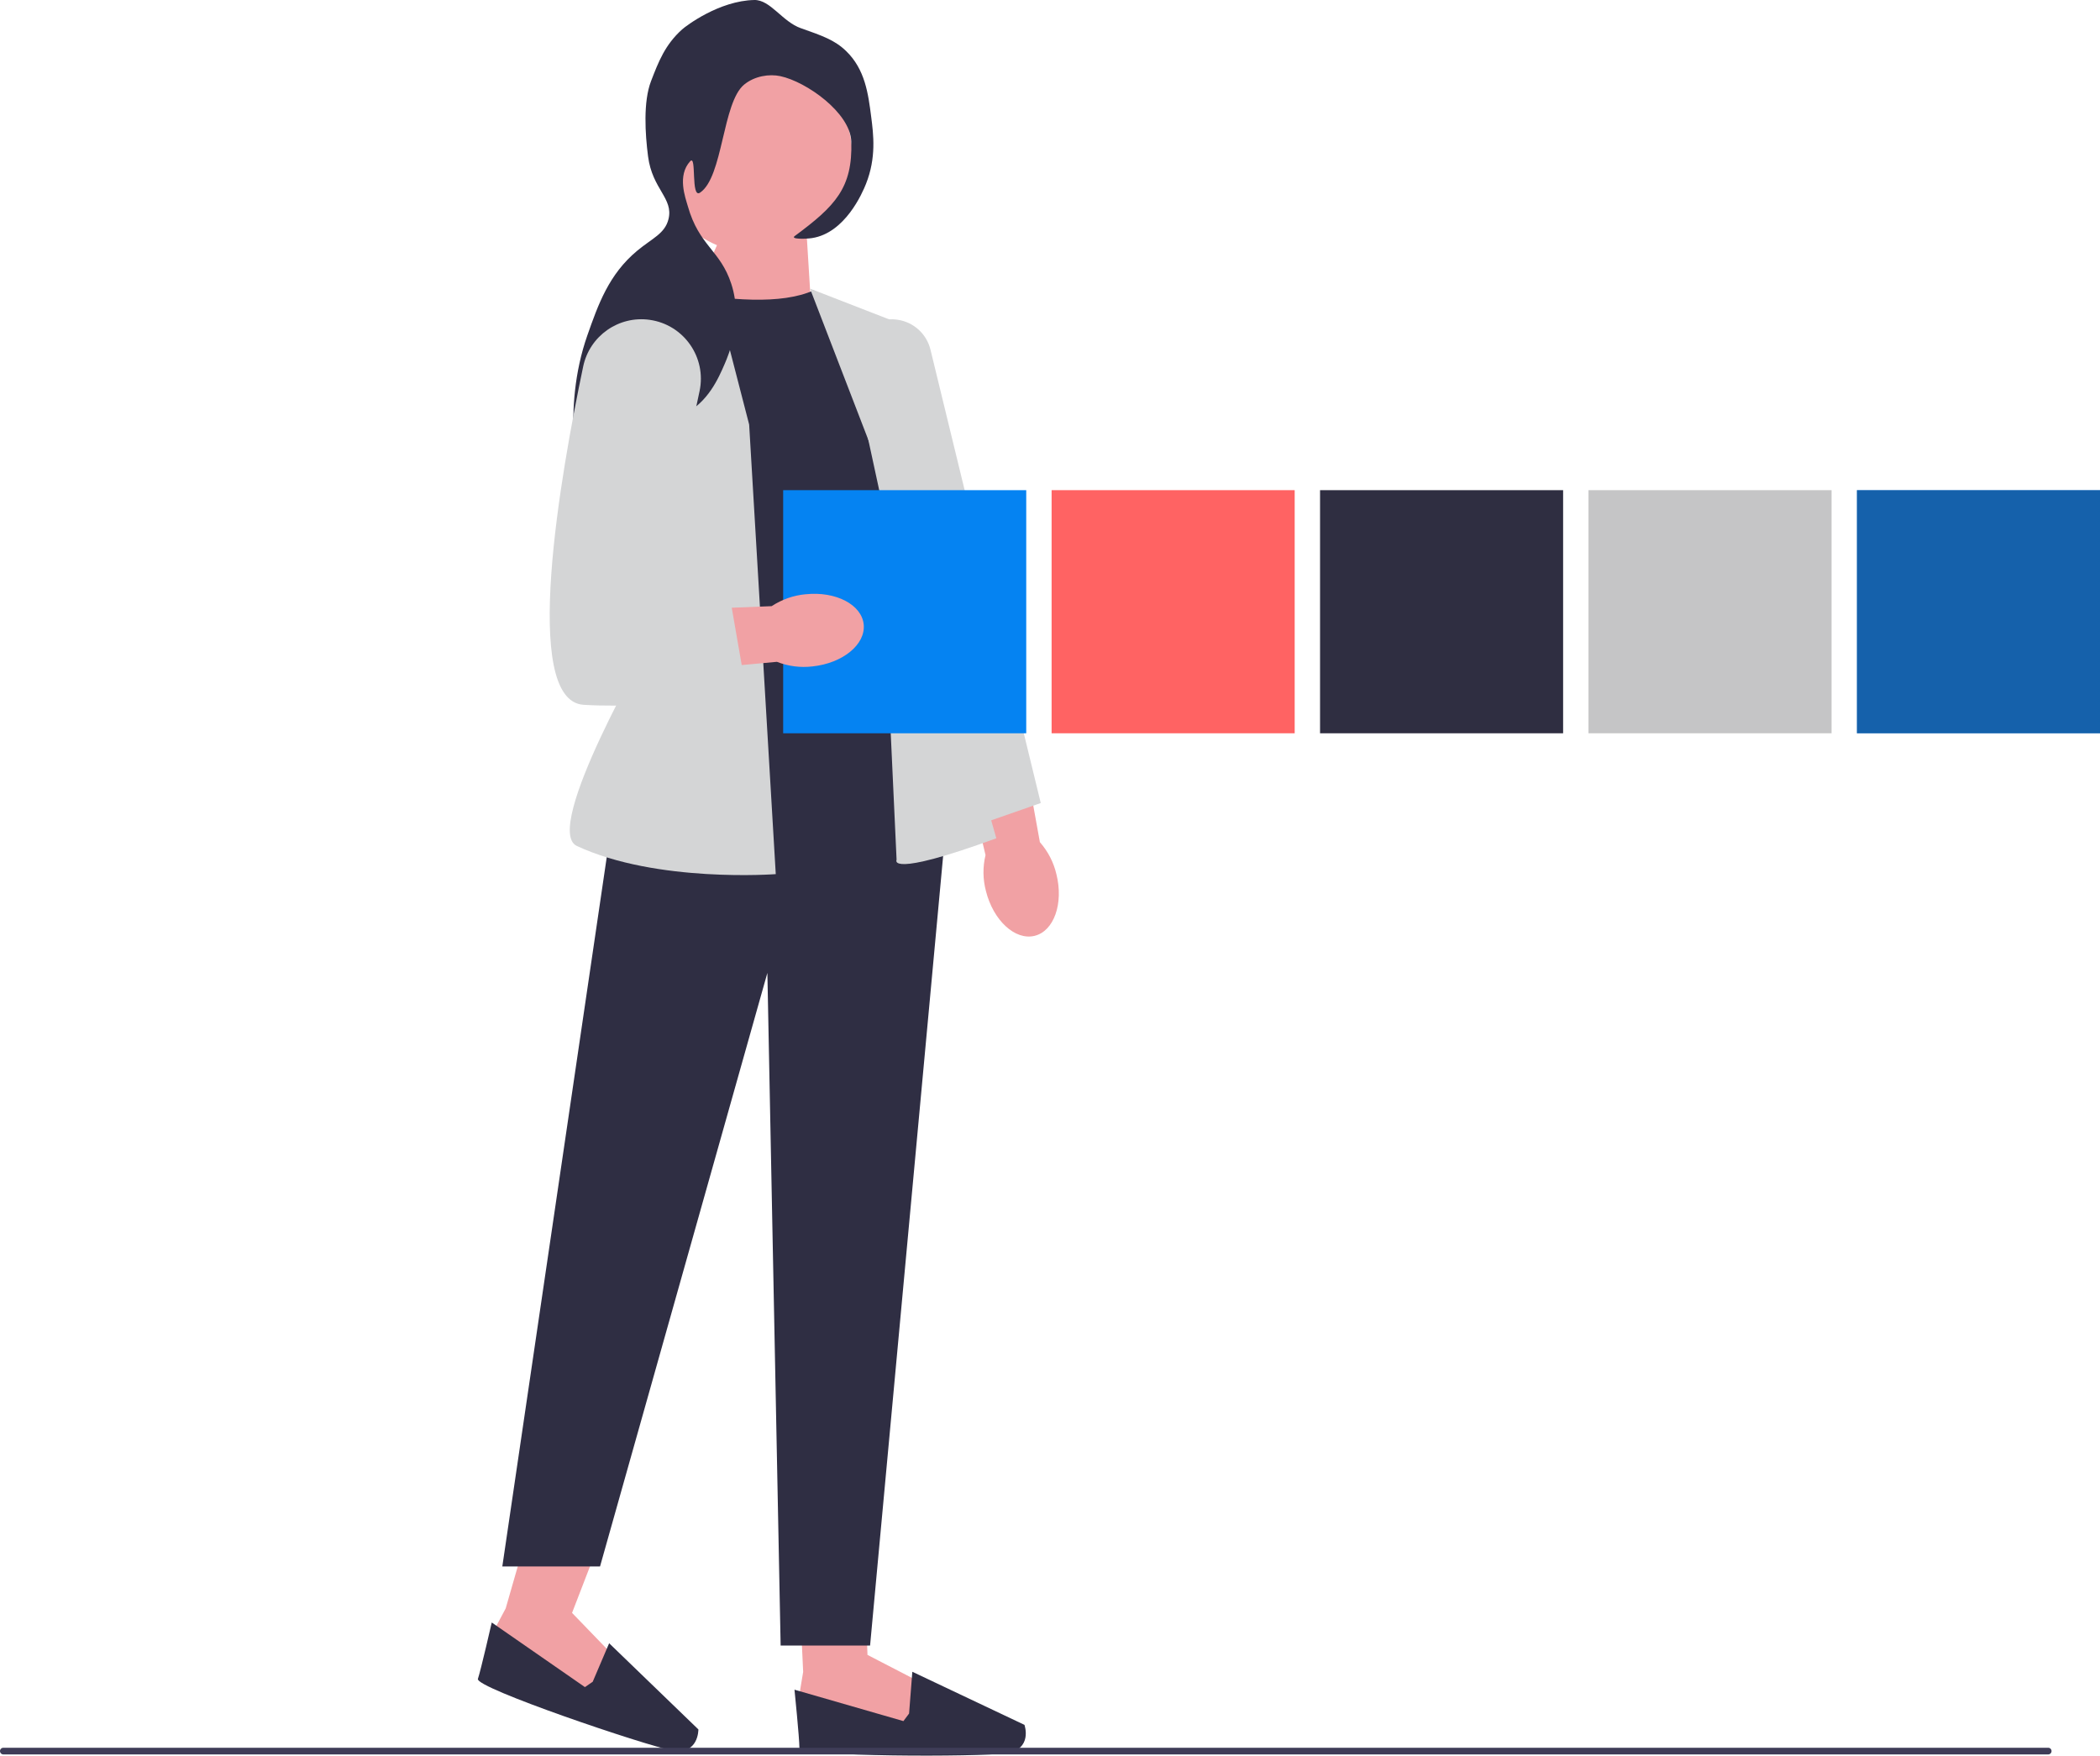
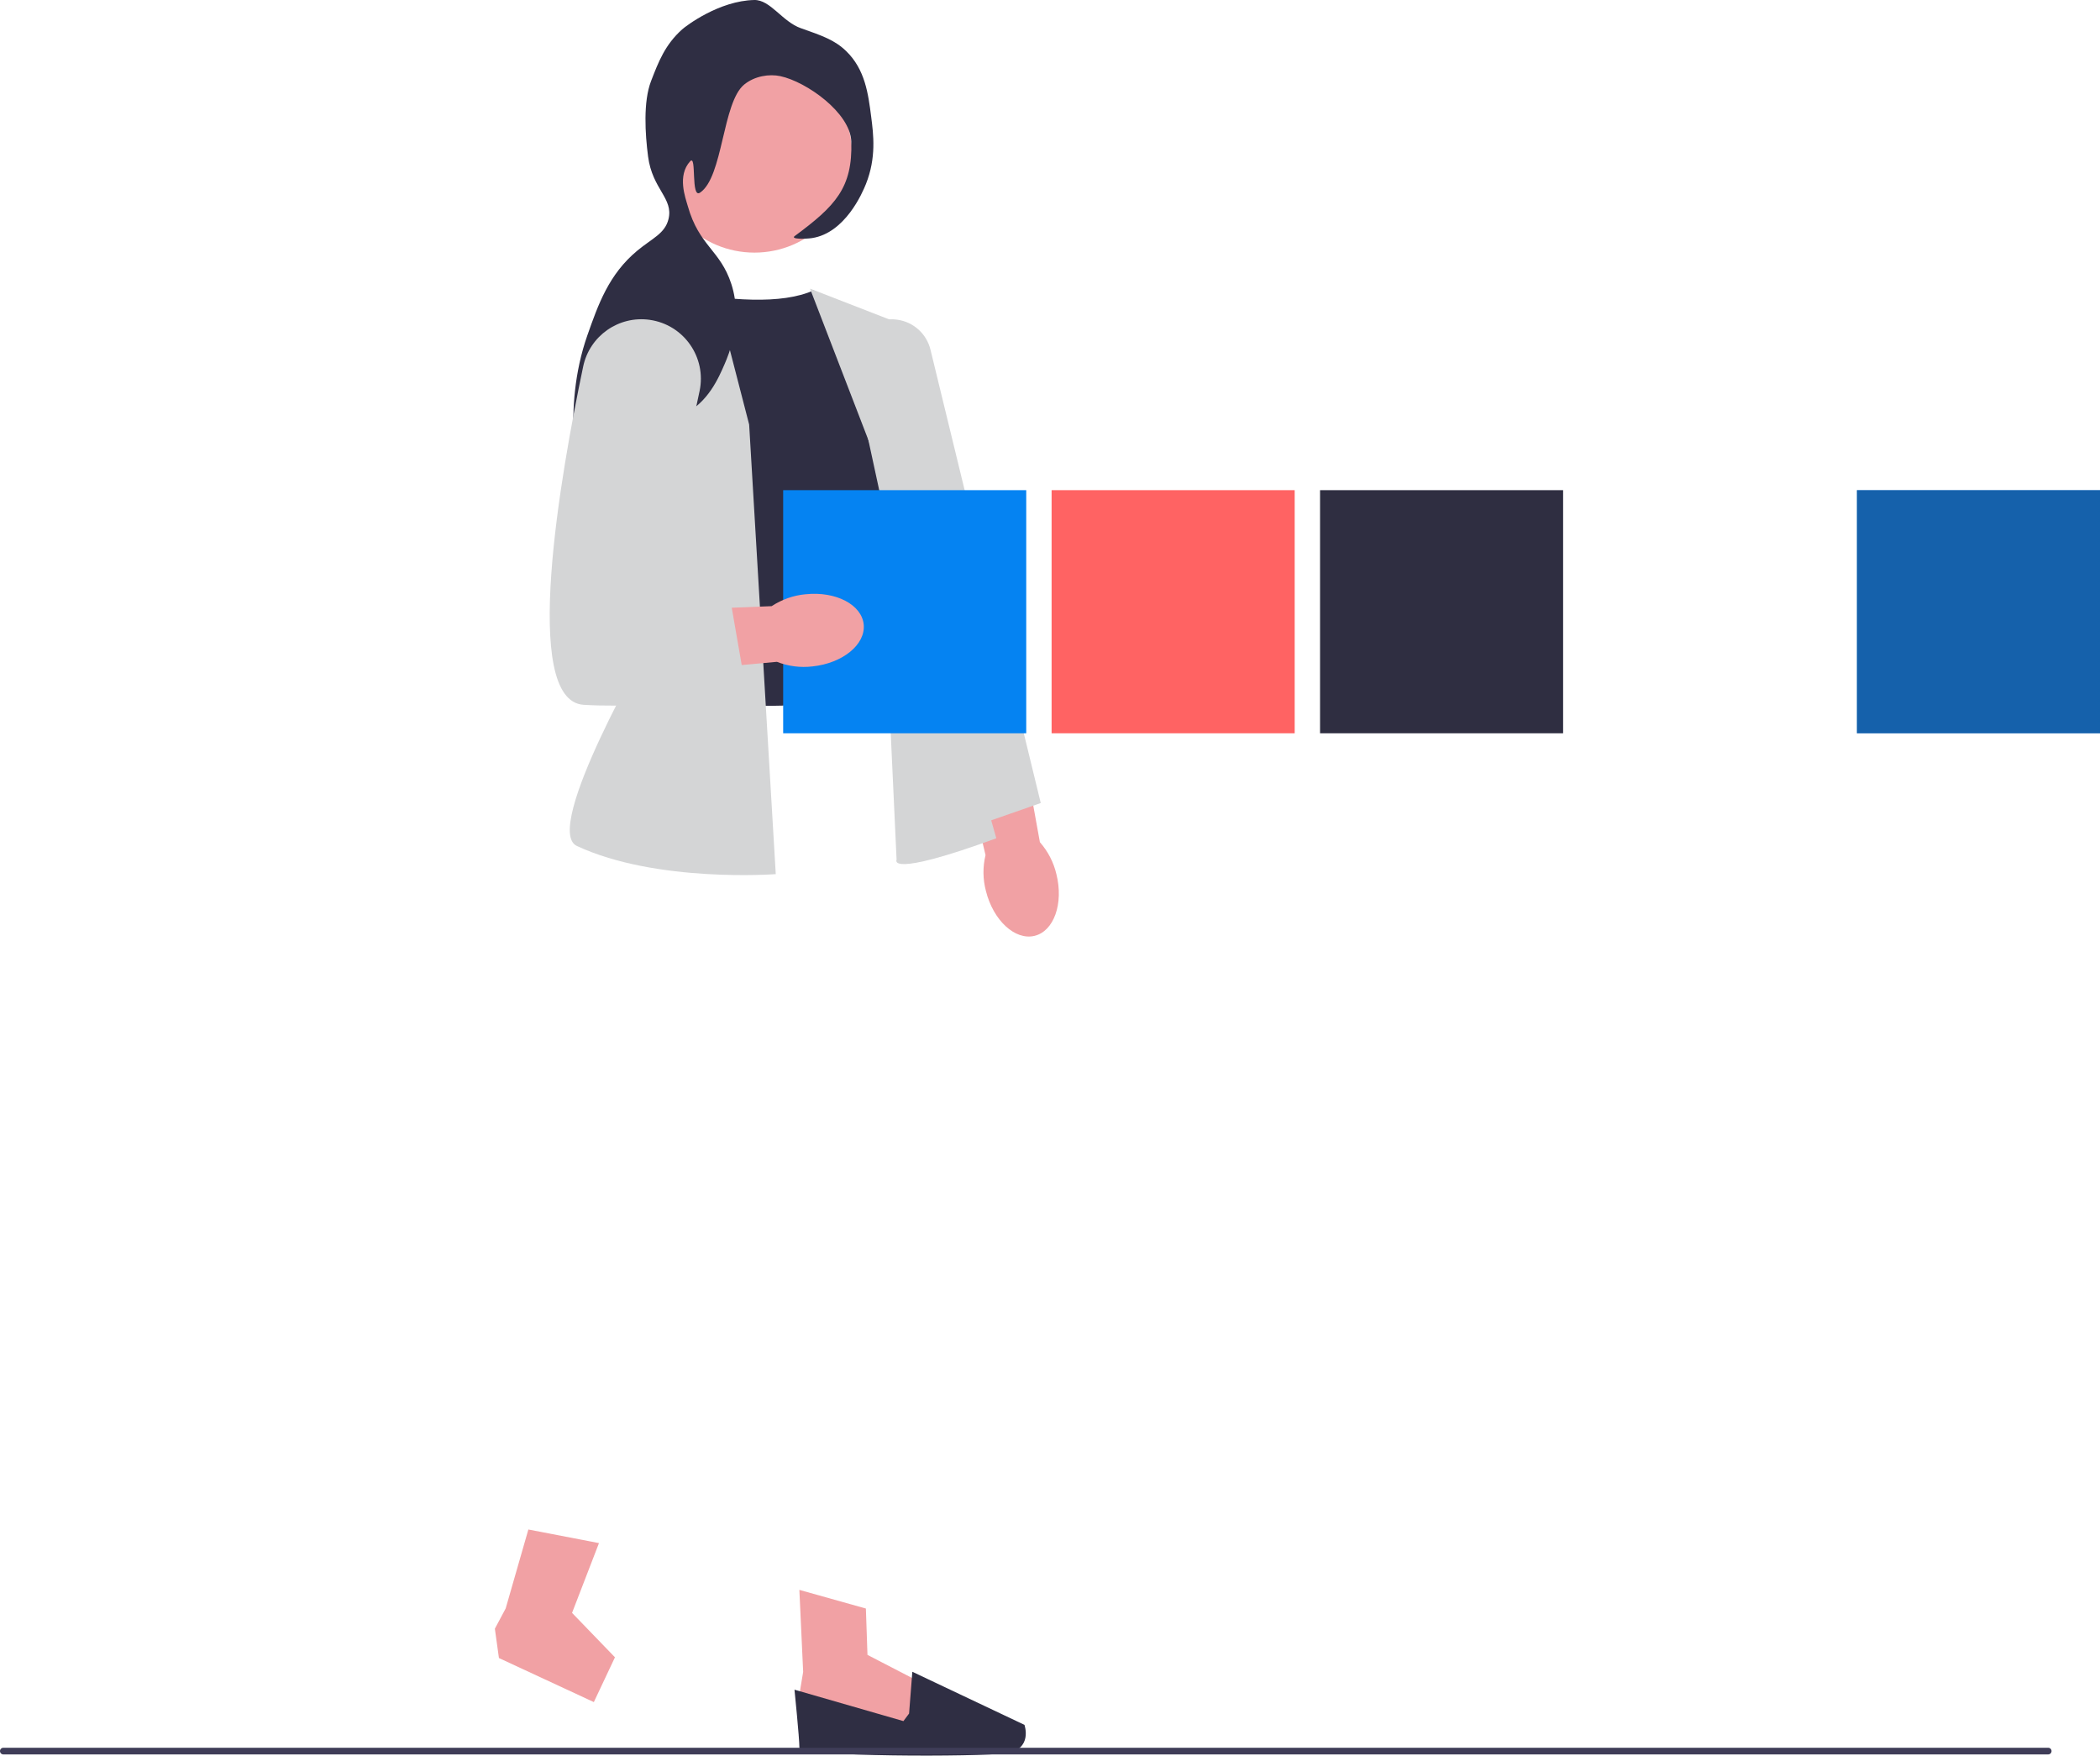
<svg xmlns="http://www.w3.org/2000/svg" width="737.565" height="616.467" viewBox="0 0 737.565 616.467">
  <path id="uuid-a8053c0f-baac-48bf-bd43-1e16854cb9aa-74-40" d="m371.032,306.952c2.58,10.34-.876,20.041-7.711,21.675-6.834,1.625-14.467-5.436-17.047-15.776-1.093-4.116-1.142-8.44-.138-12.586l-10.36-43.951,21.528-4.392,7.928,43.794c2.846,3.24,4.835,7.1,5.8,11.246h0v-.01Z" fill="#f1a1a4" stroke-width="0" />
  <polygon points="280.755 558.272 282.085 587.077 280.755 595.044 285.404 604.351 321.94 608.329 323.939 591.066 304.676 581.1 304.115 564.821 280.755 558.272" fill="#f1a1a4" stroke-width="0" />
  <path d="m319.29,601.692l-1.989,2.659-38.259-11.03s1.723,17.007,1.723,20.326,63.106,3.319,72.599,1.989c9.493-1.329,6.45-9.966,6.45-9.966l-39.382-18.642-1.142,14.654h0v.01Z" fill="#2f2e43" stroke-width="0" />
  <polygon points="185.575 537.069 177.608 564.782 173.807 571.912 175.235 582.203 208.57 597.674 215.985 581.947 200.918 566.347 210.372 541.846 185.575 537.069" fill="#f1a1a4" stroke-width="0" />
-   <path d="m208.176,590.534l-2.738,1.881-32.725-22.69s-3.811,16.663-4.865,19.804,58.723,23.34,68.148,25.122c9.424,1.782,9.296-7.376,9.296-7.376l-31.346-30.263-5.771,13.521h0Z" fill="#2f2e43" stroke-width="0" />
-   <polygon points="283.336 82.685 284.734 105.335 242.427 107.482 255.525 77.633 283.336 82.685" fill="#f1a1a4" stroke-width="0" />
  <path d="m285.807,101.947c-11.335,5.062-29.475,3.673-50.028,0l-3.21,142.401s64.297,12.93,86.406-10.921l-11.63-116.344-21.528-15.126h0v-.01h-.01Z" fill="#2f2e43" stroke-width="0" />
-   <polygon points="311.993 236.914 221.215 245.885 176.426 550.039 210.746 550.039 269.519 341.627 274.177 577.81 305.592 577.81 332.349 288.684 311.993 236.914" fill="#2f2e43" stroke-width="0" />
  <path d="m248.681,93.222l-30.499,18.051c-11.552,6.834-16.998,20.641-13.226,33.522l23.566,80.507s-38.377,65.942-25.91,71.752c28.027,13.068,69.852,9.887,69.852,9.887l-9.346-157.873-14.437-55.848h0l0-0s0-0,0-0Z" fill="#d4d5d6" stroke-width="0" />
  <path d="m284.488,101.347l34.488,13.393,8.144,99.474,22.808,80.143c-38.634,14.102-35.029,7.534-35.029,7.534l-6.401-138.285-24.009-62.259h0s0.0 0.0 0.0 0Z" fill="#d4d5d6" stroke-width="0" />
  <path d="m334.86,292.673l-.118-.542-35.246-163.033c-.985-4.56.276-9.119,3.457-12.527s7.652-4.973,12.261-4.304c5.692.827,10.242,4.973,11.601,10.557l38.722,159.153-30.676,10.705h0l-0-.01Z" fill="#d4d5d6" stroke-width="0" />
  <circle cx="264.979" cy="54.382" r="34.32" fill="#f1a1a4" stroke-width="0" />
  <path d="m281.307,9.908c7.563,2.659,11.886,4.176,15.845,7.997,6.697,6.45,7.8,15.067,8.824,23.074.808,6.263,1.842,14.358-1.832,23.615-1.251,3.161-7.327,17.224-18.947,19.007-2.285.345-7.642.443-6.096-.699,14.299-10.557,20.395-16.929,19.893-33.188-.315-10.104-15.757-21.016-24.925-22.975-3.86-.827-9.001-.069-12.694,2.954-7.711,6.322-7.376,32.488-15.501,37.954-3.338,2.245-1.113-13.58-3.466-11.02-4.648,5.062-1.664,12.822-.827,15.776,3.959,14.014,11.424,15.383,15.294,27.358,4.176,12.921-1.083,25.083-2.324,27.968-2.167,5.022-5.889,13.63-14.388,17.766-10.793,5.249-19.302-1.586-24.315,4.274-2.807,3.27-1.29,6.736-6.352,16.919-1.654,3.319-2.482,4.983-3.21,4.924-3.466-.276-9.07-28.008,0-53.829,3.811-10.833,7.534-21.449,17.529-29.751,5.288-4.392,9.72-5.968,10.98-11.099,1.802-7.327-5.682-10.449-7.179-22-1.024-7.898-1.743-19.204,1.044-26.442,2.639-6.844,4.924-12.783,10.912-18.16C241.009,9.042,252.61.248,264.92.001c5.663-.118,9.828,7.612,16.397,9.917h-.01s0-.01,0-.01Z" fill="#2f2e43" stroke-width="0" />
  <path d="m0,614.878c0,.65.522,1.172,1.172,1.172h718.202c.65,0,1.172-.522,1.172-1.172s-.522-1.172-1.172-1.172H1.172c-.65,0-1.172.522-1.172,1.172Z" fill="#3f3d58" stroke-width="0" />
  <rect x="275.065" y="172.116" width="85.371" height="85.371" fill="#0583f2" stroke-width="0" />
  <rect x="369.348" y="172.116" width="85.371" height="85.371" fill="#ff6363" stroke-width="0" />
  <rect x="463.63" y="172.116" width="85.371" height="85.371" fill="#2f2e41" stroke-width="0" />
-   <rect x="557.913" y="172.116" width="85.371" height="85.371" fill="#c5c5c6" stroke-width="0" />
  <rect x="652.195" y="172.116" width="85.371" height="85.371" fill="#0583f2" stroke-width="0" />
  <rect x="652.195" y="172.116" width="85.371" height="85.371" fill="#2f2e41" opacity=".4" stroke-width="0" />
  <path id="uuid-2d419364-494f-4c0b-b4fa-55d813878582-75-41" d="m282.971,208.67c10.596-1.113,19.725,3.654,20.385,10.655.66,7.002-7.396,13.57-18.002,14.683-4.235.502-8.509-.049-12.487-1.615l-44.966,4.136-1.349-21.931,44.473-1.753c3.604-2.364,7.701-3.801,11.946-4.185h0l-0.0.01Z" fill="#f1a1a4" stroke-width="0" />
  <path d="m228.187,112.307h0c-10.882-1.536-21.094,5.623-23.359,16.377-7.888,37.531-22.059,117.466.187,118.806,29.091,1.743,57.01-5.239,57.01-5.239l-6.982-40.14-22.69-2.324,13.344-62.426c2.531-11.857-5.515-23.369-17.52-25.053h.01Z" fill="#d4d5d6" stroke-width="0" />
</svg>